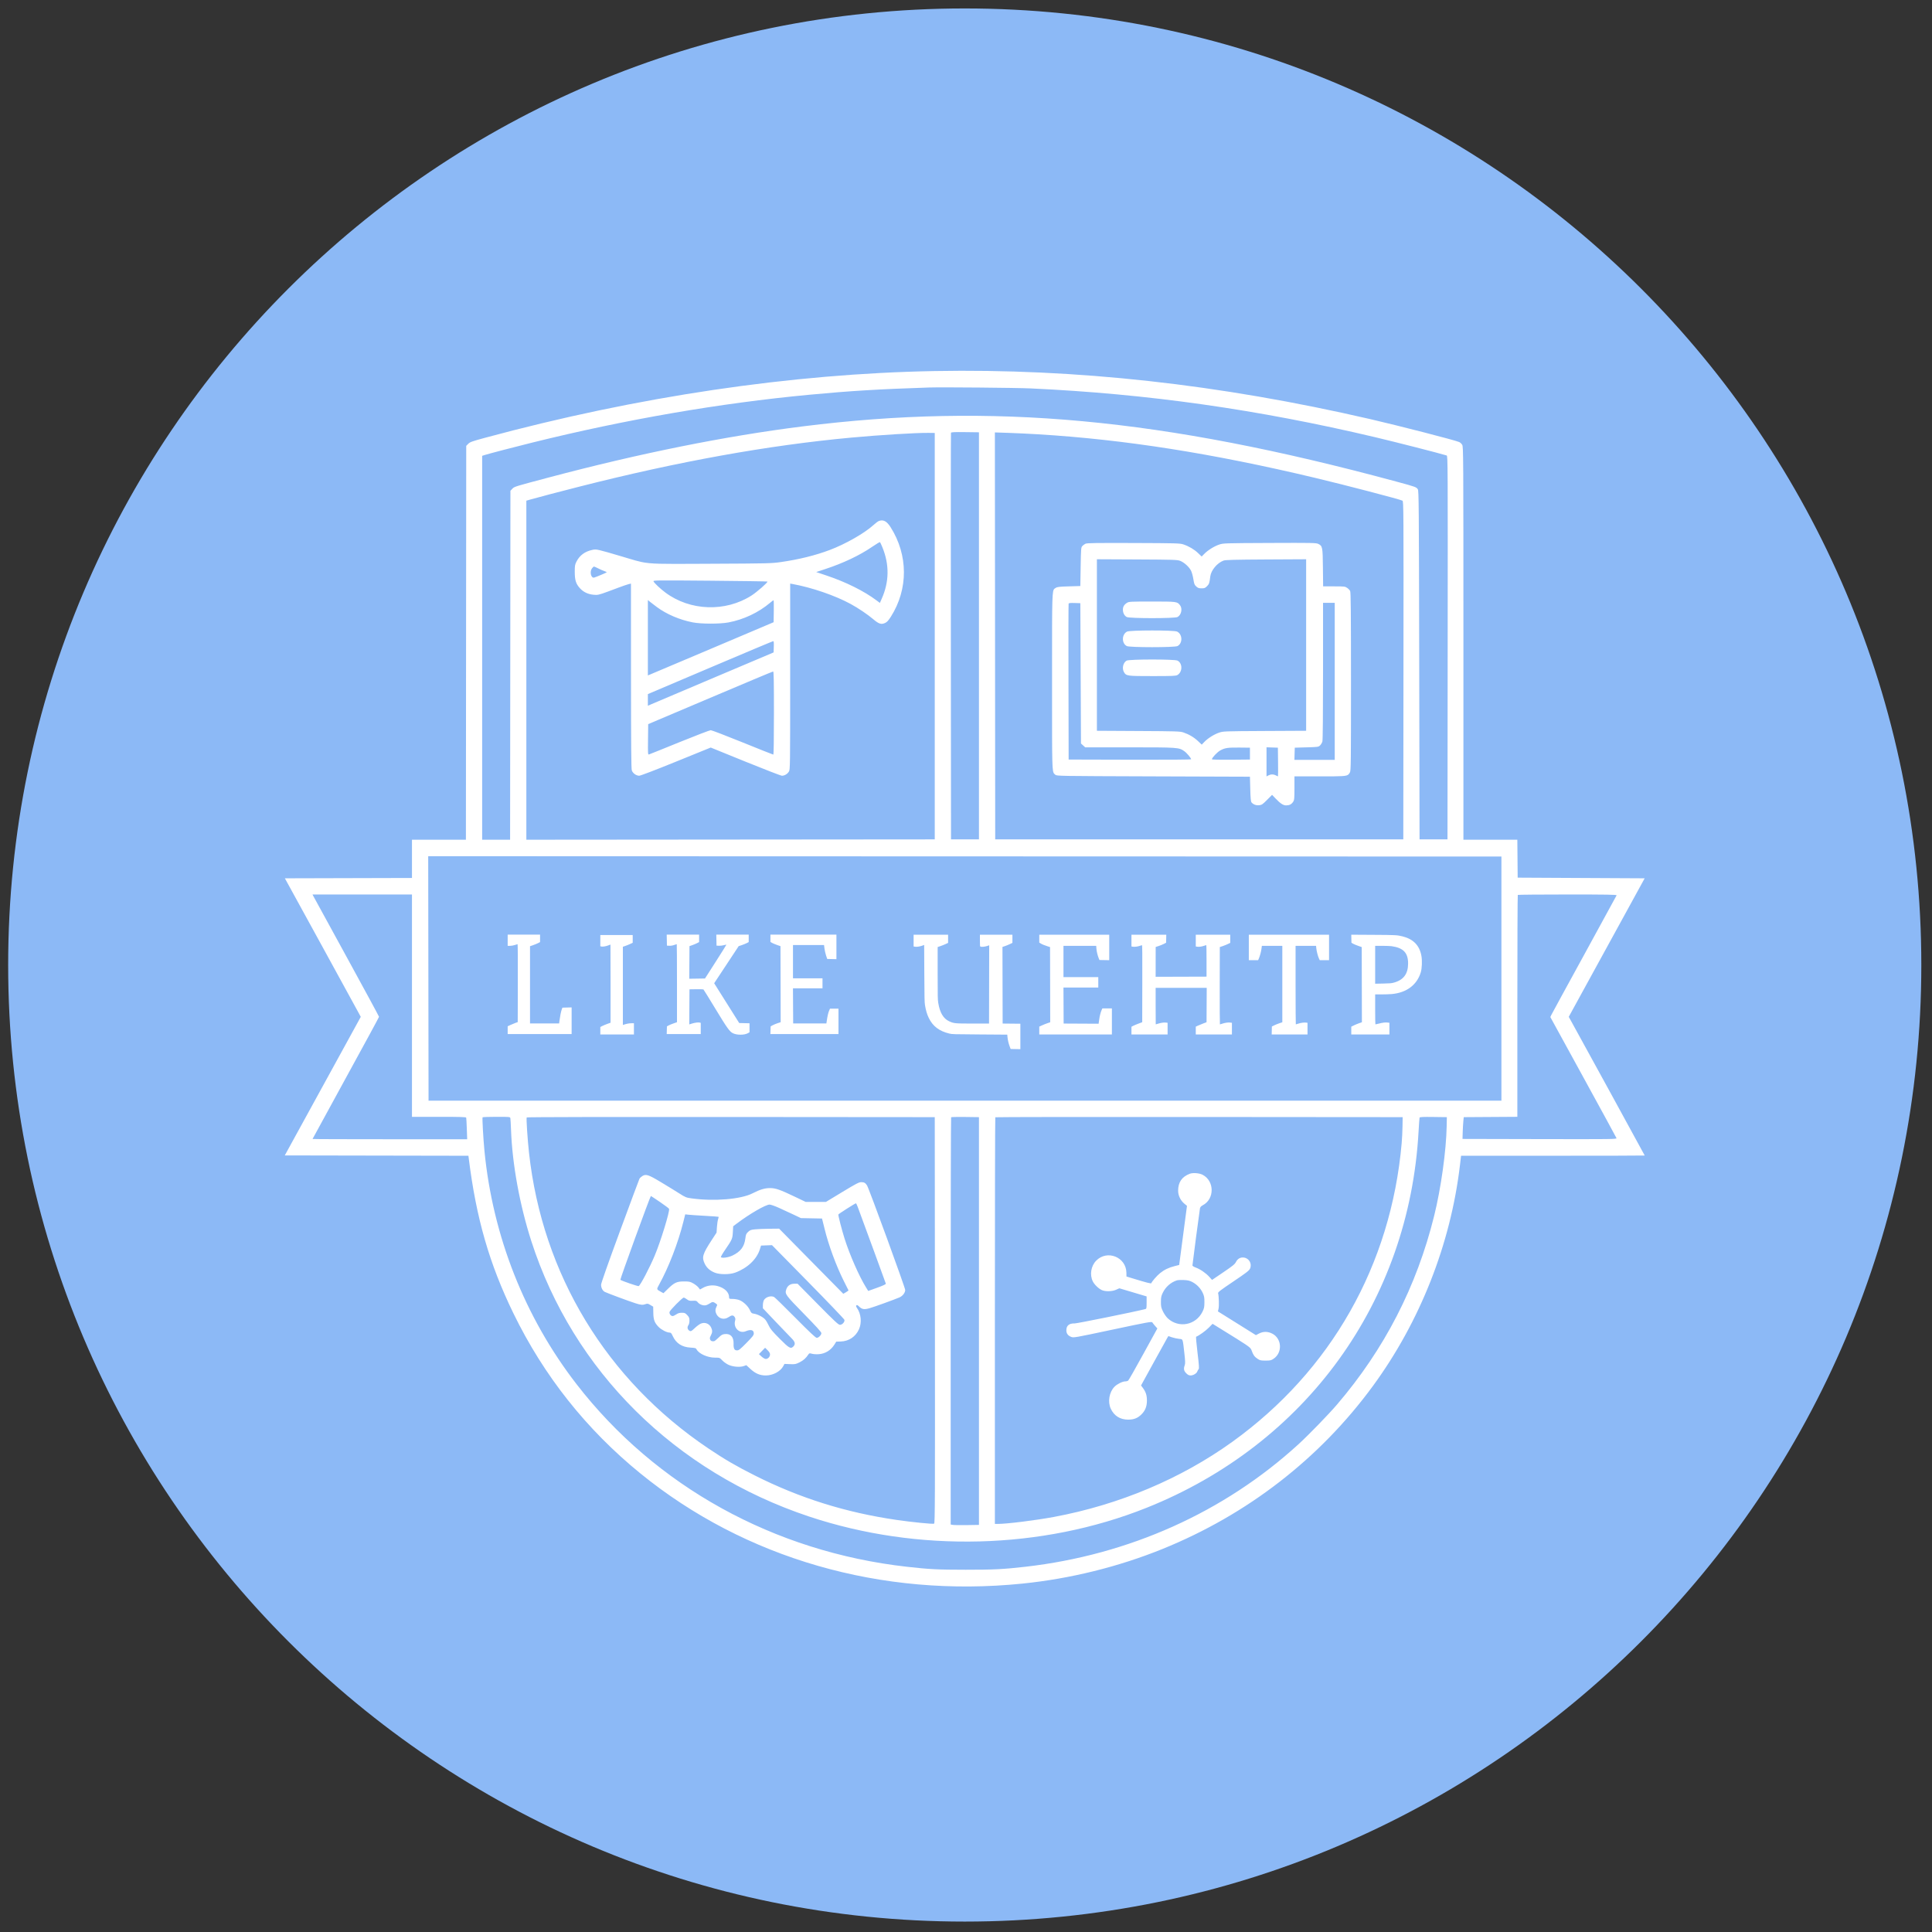
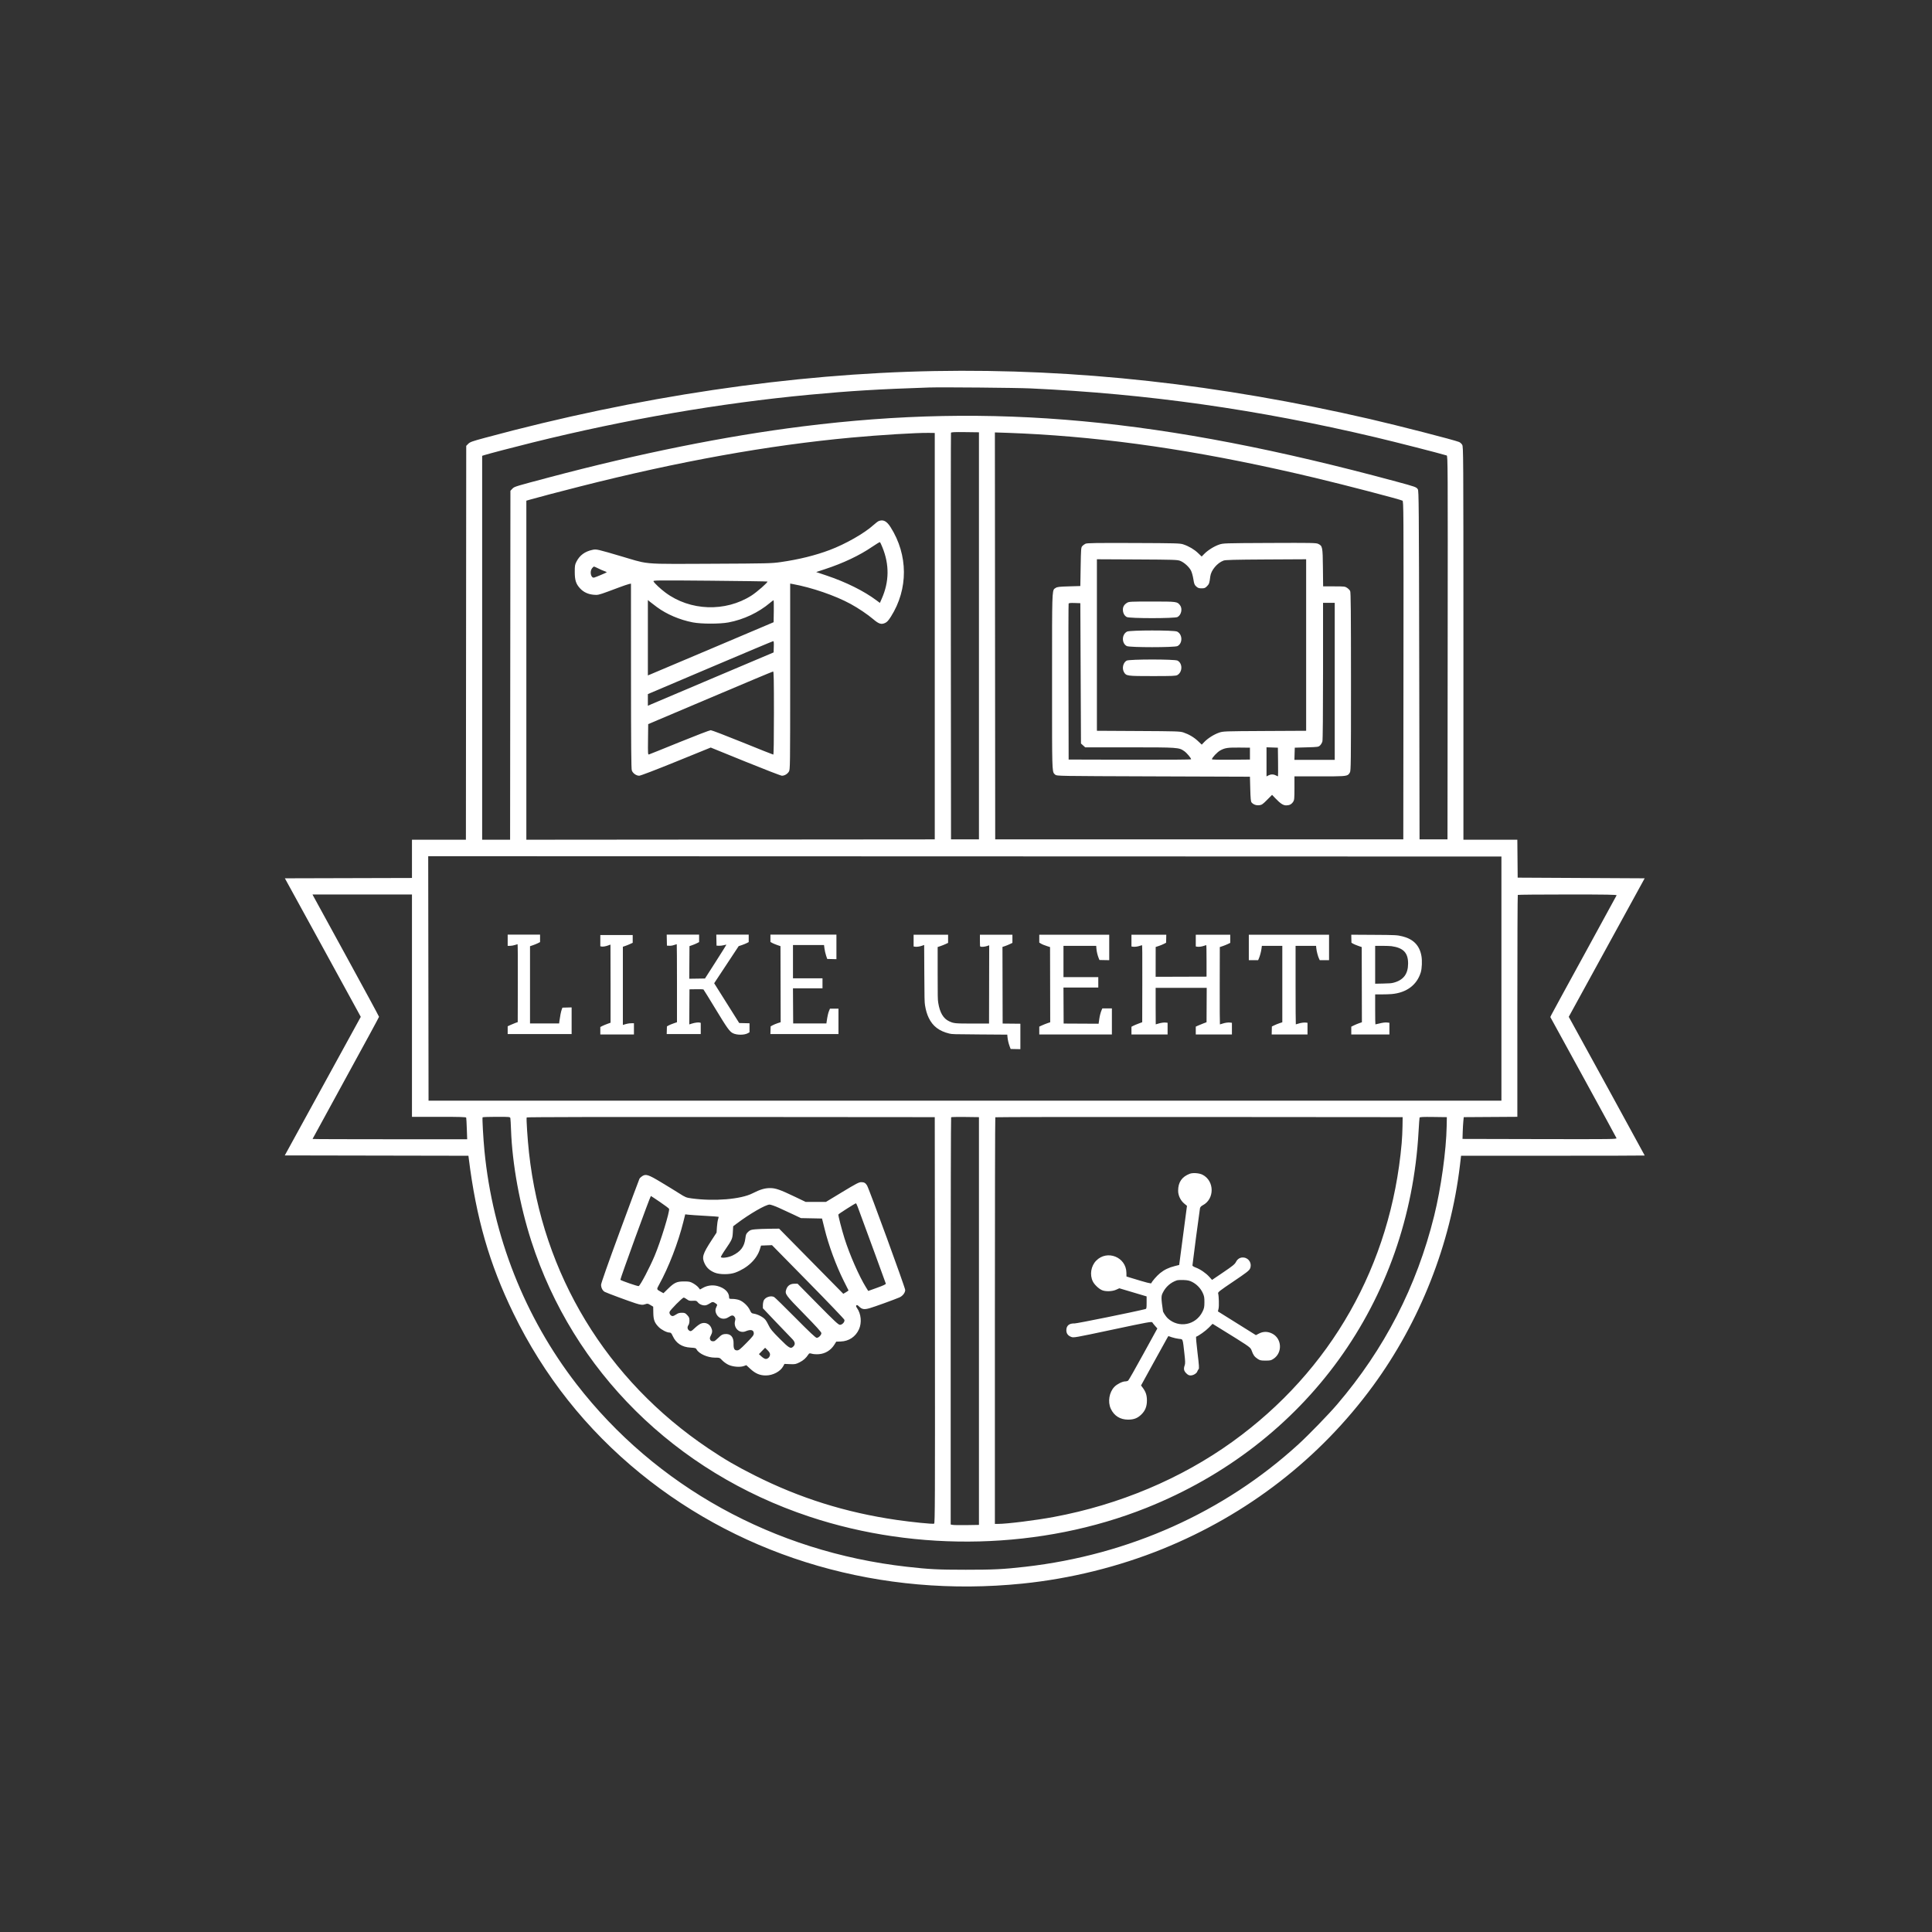
<svg xmlns="http://www.w3.org/2000/svg" width="119" height="119" viewBox="0 0 119 119" fill="none">
  <rect x="0" y="0" width="119" height="119" fill="#333333" stroke="none" />
-   <path d="M118.342 59.439C118.342 91.979 91.963 118.358 59.423 118.358C26.883 118.358 0.503 91.979 0.503 59.439C0.503 26.899 26.883 0.52 59.423 0.52C91.963 0.52 118.342 26.899 118.342 59.439Z" fill="#8CB9F6" />
-   <path fill-rule="evenodd" clip-rule="evenodd" d="M57.556 22.855C48.75 23.016 39.253 24.427 29.861 26.969C29.073 27.182 28.949 27.227 28.84 27.337L28.717 27.462L28.697 51.722H25.375V54.078L17.547 54.099L19.799 58.203C21.037 60.461 22.089 62.381 22.135 62.471L22.221 62.633L17.541 71.167L28.852 71.188L28.874 71.36C29.33 75.029 30.143 77.849 31.617 80.88C33.495 84.741 36.114 88.044 39.444 90.754C45.89 95.999 54.301 98.424 62.98 97.54C65.928 97.239 68.894 96.506 71.605 95.407C76.836 93.288 81.292 89.836 84.564 85.368C87.464 81.409 89.347 76.634 89.923 71.783L89.993 71.187H95.649C98.76 71.187 101.305 71.181 101.305 71.173C101.305 71.16 97.076 63.436 96.74 62.835L96.626 62.631L101.302 54.099L93.48 54.058L93.459 51.722H90.138V39.621C90.137 27.855 90.135 27.518 90.062 27.396C90.021 27.327 89.935 27.25 89.872 27.224C89.564 27.098 86.155 26.221 84.394 25.814C75.1 23.668 66.282 22.696 57.556 22.855ZM63.48 23.924C70.683 24.256 77.475 25.219 84.714 26.932C85.972 27.23 88.602 27.902 89.108 28.055C89.176 28.075 89.179 28.594 89.168 39.889L89.157 51.701H87.436L87.416 40.971C87.397 31.03 87.391 30.233 87.329 30.137C87.24 30 87.206 29.987 85.975 29.654C71.561 25.758 61.151 24.792 49.431 26.264C44.672 26.862 39.402 27.923 33.8 29.41L33.748 29.424C31.861 29.925 31.696 29.969 31.587 30.074C31.576 30.084 31.566 30.094 31.555 30.106L31.552 30.109L31.439 30.229L31.419 51.722H29.698V28.076L29.828 28.034C30.075 27.954 31.682 27.533 32.8 27.257C38.576 25.827 44.334 24.833 49.851 24.314C52.394 24.075 54.101 23.972 57.216 23.868C57.999 23.842 62.594 23.883 63.48 23.924ZM60.298 51.701H58.577L58.567 39.205C58.561 32.332 58.565 26.685 58.575 26.657C58.591 26.617 58.787 26.608 59.447 26.616L60.298 26.627V51.701ZM57.576 51.701L32.42 51.722V30.839L32.63 30.778C33.084 30.647 34.425 30.294 35.722 29.965C41.803 28.42 47.32 27.426 52.433 26.954C54.222 26.789 56.437 26.654 57.196 26.663L57.576 26.668V51.701ZM63.96 26.751C69.278 27.075 74.668 27.924 80.992 29.431C82.887 29.883 86.233 30.756 86.383 30.838C86.452 30.875 86.455 31.302 86.445 41.289L86.435 51.701H61.299L61.279 26.635L62.129 26.663C62.597 26.679 63.421 26.718 63.96 26.751ZM54.12 32.096C54.069 32.117 53.925 32.227 53.8 32.34C53.248 32.843 52.075 33.512 51.102 33.878C50.218 34.211 49.204 34.461 48.096 34.62C47.519 34.703 47.309 34.708 43.806 34.724C43.506 34.725 43.23 34.726 42.974 34.728C40.748 34.739 40.115 34.742 39.508 34.615C39.267 34.565 39.03 34.493 38.699 34.394C38.603 34.365 38.5 34.334 38.386 34.3C36.758 33.819 36.742 33.815 36.484 33.87C36.028 33.968 35.71 34.201 35.511 34.585C35.413 34.775 35.402 34.837 35.402 35.222C35.402 35.739 35.474 35.965 35.73 36.243C35.945 36.476 36.235 36.609 36.584 36.635L36.587 36.635C36.64 36.639 36.683 36.642 36.726 36.642C36.909 36.64 37.092 36.571 38.051 36.211L38.063 36.206C38.361 36.094 38.662 35.991 38.734 35.975L38.864 35.947L38.866 41.63C38.868 45.922 38.88 47.347 38.916 47.453C38.975 47.626 39.188 47.78 39.37 47.78C39.452 47.78 40.345 47.438 41.641 46.912L43.777 46.044L45.913 46.912C47.088 47.389 48.1 47.78 48.162 47.78C48.324 47.78 48.502 47.674 48.592 47.524C48.668 47.396 48.67 47.275 48.67 41.669L48.67 35.945L48.821 35.972C50.001 36.187 51.445 36.683 52.393 37.2C52.87 37.46 53.442 37.846 53.787 38.14C54.13 38.431 54.28 38.479 54.517 38.371C54.638 38.315 54.721 38.224 54.879 37.975C55.949 36.281 55.941 34.186 54.856 32.473C54.616 32.094 54.398 31.983 54.12 32.096ZM54.354 33.719C54.786 34.781 54.772 35.831 54.313 36.87L54.196 37.136L53.985 36.978C53.211 36.4 52.109 35.852 50.902 35.447L50.272 35.235L50.802 35.061C51.93 34.692 52.94 34.214 53.714 33.684C53.967 33.511 54.187 33.379 54.202 33.392C54.218 33.404 54.286 33.551 54.354 33.719ZM66.862 33.49C66.796 33.52 66.706 33.586 66.662 33.636C66.587 33.721 66.581 33.8 66.562 34.912L66.542 36.096L65.84 36.117C65.249 36.133 65.12 36.149 65.026 36.211C65.015 36.218 65.005 36.225 64.995 36.231C64.981 36.239 64.967 36.247 64.955 36.256C64.8 36.374 64.8 36.702 64.801 41.207C64.801 41.455 64.801 41.715 64.801 41.989C64.801 42.269 64.801 42.534 64.801 42.786C64.8 47.242 64.8 47.528 64.941 47.666C64.95 47.674 64.958 47.682 64.967 47.69C64.978 47.699 64.989 47.708 65.001 47.719C65.089 47.799 65.162 47.8 71.039 47.82L76.989 47.841L77.009 48.596C77.024 49.168 77.043 49.369 77.086 49.422C77.193 49.552 77.373 49.619 77.561 49.597C77.718 49.579 77.774 49.541 78.046 49.267L78.352 48.958L78.551 49.166C78.869 49.498 79.038 49.609 79.226 49.607C79.426 49.605 79.55 49.54 79.653 49.382C79.722 49.276 79.73 49.186 79.731 48.542V47.82H81.314C82.689 47.82 82.946 47.82 83.07 47.69C83.098 47.66 83.12 47.623 83.146 47.578L83.148 47.575C83.207 47.472 83.213 46.983 83.213 41.983C83.212 37.68 83.201 36.481 83.162 36.402C83.135 36.347 83.051 36.26 82.976 36.209C82.849 36.122 82.802 36.117 82.169 36.117H81.497L81.484 34.968C81.471 33.684 81.459 33.627 81.194 33.499C81.065 33.437 80.803 33.432 78.2 33.443C75.375 33.456 75.345 33.457 75.085 33.546C74.779 33.651 74.399 33.889 74.174 34.118L74.016 34.279L73.796 34.068C73.558 33.839 73.232 33.647 72.886 33.531C72.683 33.462 72.448 33.456 69.824 33.446C67.51 33.438 66.96 33.446 66.862 33.49ZM72.696 34.546C72.941 34.642 73.257 34.931 73.366 35.161C73.414 35.261 73.477 35.493 73.505 35.677C73.551 35.967 73.575 36.027 73.683 36.125C73.785 36.218 73.846 36.238 74.012 36.238C74.189 36.238 74.232 36.221 74.348 36.103C74.478 35.971 74.495 35.922 74.547 35.502C74.594 35.126 74.971 34.675 75.361 34.529C75.478 34.485 76.021 34.471 77.98 34.46L80.451 34.447V45.012L77.9 45.025C75.388 45.038 75.344 45.04 75.085 45.128C74.774 45.235 74.393 45.475 74.176 45.703L74.021 45.865L73.791 45.648C73.54 45.411 73.23 45.228 72.886 45.113C72.685 45.045 72.45 45.038 70.114 45.026L67.563 45.012V34.447L70.034 34.459C72.316 34.471 72.521 34.477 72.696 34.546ZM36.854 35.014C36.98 35.078 37.151 35.153 37.236 35.18C37.32 35.208 37.379 35.24 37.367 35.252C37.338 35.282 36.698 35.55 36.597 35.575C36.401 35.623 36.306 35.21 36.465 35.004C36.511 34.946 36.565 34.897 36.587 34.897C36.607 34.897 36.728 34.95 36.854 35.014ZM47.269 35.82C47.311 35.864 46.62 36.47 46.286 36.683C44.677 37.709 42.503 37.633 40.983 36.497C40.683 36.274 40.316 35.929 40.257 35.817C40.216 35.74 40.27 35.739 43.732 35.768C45.667 35.785 47.258 35.808 47.269 35.82ZM40.465 37.395C41.063 37.836 41.863 38.177 42.666 38.334C43.186 38.436 44.331 38.438 44.868 38.338C45.803 38.163 46.718 37.732 47.435 37.127C47.537 37.04 47.632 36.97 47.646 36.97C47.66 36.97 47.667 37.275 47.661 37.647L47.65 38.325L43.931 39.901C41.886 40.767 40.144 41.505 40.059 41.539L39.905 41.602V36.959L40.035 37.067C40.106 37.126 40.3 37.274 40.465 37.395ZM69.419 37.129C69.243 37.238 69.164 37.369 69.164 37.55C69.164 37.752 69.256 37.928 69.403 38.005C69.578 38.097 72.353 38.097 72.528 38.005C72.762 37.882 72.846 37.49 72.683 37.279C72.507 37.053 72.49 37.051 70.957 37.051C69.637 37.051 69.536 37.056 69.419 37.129ZM66.582 45.795L66.843 46.032H69.576C72.564 46.032 72.615 46.036 72.945 46.268C73.101 46.377 73.366 46.692 73.366 46.767C73.366 46.79 71.893 46.801 69.594 46.794L65.822 46.784L65.812 42.009C65.805 39.383 65.81 37.21 65.821 37.181C65.835 37.143 65.933 37.132 66.191 37.141L66.542 37.153L66.582 45.795ZM82.212 46.804H79.728L79.739 46.428L79.751 46.053L80.478 46.032C81.18 46.013 81.209 46.008 81.309 45.913C81.365 45.859 81.43 45.749 81.452 45.669C81.477 45.578 81.491 43.98 81.492 41.328V37.132H82.212V46.804ZM69.422 38.902C69.089 39.069 69.077 39.623 69.403 39.794C69.578 39.885 72.353 39.885 72.528 39.794C72.856 39.621 72.84 39.064 72.501 38.901C72.312 38.81 69.604 38.811 69.422 38.902ZM47.661 39.837L47.65 40.185L44.007 41.727C42.004 42.575 40.261 43.314 40.135 43.369L39.905 43.47V42.752L43.737 41.124C45.845 40.228 47.593 39.494 47.621 39.493C47.66 39.49 47.67 39.573 47.661 39.837ZM69.394 40.691C69.177 40.811 69.095 41.167 69.232 41.403C69.368 41.636 69.418 41.643 70.985 41.643C72.236 41.643 72.427 41.635 72.524 41.577C72.844 41.385 72.845 40.856 72.528 40.689C72.355 40.598 69.559 40.6 69.394 40.691ZM47.67 43.919C47.67 45.604 47.656 46.479 47.63 46.479C47.608 46.479 46.757 46.141 45.739 45.727C44.721 45.314 43.838 44.976 43.778 44.976C43.717 44.976 42.852 45.307 41.856 45.712C40.86 46.118 40.013 46.458 39.974 46.469C39.907 46.488 39.904 46.431 39.914 45.546L39.925 44.602L43.747 42.982C45.849 42.09 47.592 41.36 47.62 41.36C47.659 41.359 47.67 41.897 47.67 43.919ZM76.989 46.784L75.818 46.795C75.12 46.801 74.647 46.79 74.647 46.768C74.647 46.673 74.974 46.326 75.16 46.223C75.448 46.065 75.617 46.039 76.348 46.046L76.989 46.053V46.784ZM78.721 46.937C78.727 47.423 78.724 47.82 78.716 47.82C78.706 47.82 78.648 47.793 78.585 47.76C78.438 47.682 78.277 47.682 78.128 47.76L78.01 47.822V46.029L78.71 46.053L78.721 46.937ZM92.479 67.794H26.396L26.375 52.737L92.479 52.758V67.794ZM25.375 68.79H27.037C28.332 68.79 28.703 68.801 28.715 68.841C28.724 68.868 28.741 69.179 28.753 69.531L28.776 70.171H24.014C21.394 70.171 19.251 70.164 19.251 70.154C19.251 70.145 20.172 68.458 21.298 66.405C22.424 64.353 23.346 62.654 23.346 62.63C23.347 62.606 22.446 60.942 21.345 58.932C20.243 56.922 19.321 55.236 19.295 55.186L19.248 55.095H25.375V68.79ZM99.573 55.147C99.562 55.175 98.666 56.816 97.582 58.794C96.498 60.771 95.584 62.447 95.551 62.517L95.491 62.644L97.515 66.337C98.628 68.368 99.551 70.061 99.566 70.101C99.591 70.168 99.356 70.171 94.837 70.162L90.082 70.151L90.094 69.745C90.1 69.521 90.118 69.22 90.132 69.074L90.158 68.81L93.46 68.789V61.969C93.46 58.218 93.472 55.137 93.487 55.122C93.501 55.107 94.881 55.095 96.553 55.095C99.002 55.095 99.589 55.105 99.573 55.147ZM31.436 68.881C31.446 68.931 31.464 69.251 31.476 69.59C31.552 71.704 32.013 74.23 32.726 76.444C35.305 84.446 41.576 90.662 49.843 93.412C56.542 95.64 64.172 95.444 70.605 92.878C80.447 88.952 86.796 80.172 87.376 69.684C87.401 69.248 87.428 68.868 87.437 68.84C87.45 68.8 87.641 68.79 88.286 68.799L89.117 68.81L89.107 69.359C89.078 70.887 88.758 73.184 88.336 74.889C87.258 79.242 85.274 83.097 82.356 86.508C81.831 87.122 80.6 88.39 79.971 88.964C75.391 93.148 69.533 95.774 63.16 96.503C61.797 96.658 61.208 96.688 59.477 96.687C57.76 96.686 57.259 96.661 55.855 96.503C47.671 95.581 40.386 91.555 35.515 85.26C32.321 81.132 30.352 76.144 29.839 70.882C29.768 70.152 29.696 68.867 29.724 68.82C29.734 68.803 30.119 68.79 30.58 68.79C31.416 68.79 31.418 68.79 31.436 68.881ZM57.586 81.318C57.595 92.375 57.589 93.828 57.537 93.849C57.448 93.884 56.171 93.756 55.215 93.617C52.094 93.163 49.256 92.273 46.489 90.879C45.322 90.291 44.65 89.899 43.627 89.212C37.353 84.995 33.408 78.49 32.584 71.004C32.492 70.171 32.408 68.883 32.442 68.827C32.456 68.804 37.425 68.794 45.02 68.8L57.576 68.81L57.586 81.318ZM60.298 93.925L59.557 93.937C59.15 93.943 58.758 93.938 58.687 93.925L58.557 93.901V81.373C58.557 74.482 58.569 68.832 58.584 68.816C58.6 68.801 58.991 68.793 59.455 68.799L60.298 68.81V93.925ZM86.387 69.359C86.383 69.66 86.36 70.136 86.335 70.415C85.676 77.92 81.986 84.428 75.909 88.804C72.747 91.081 68.938 92.685 64.91 93.435C63.795 93.643 62.024 93.864 61.471 93.864H61.279V81.354C61.279 74.473 61.291 68.832 61.305 68.817C61.32 68.802 66.972 68.794 73.864 68.8L86.395 68.81L86.387 69.359ZM73.282 72.297C72.796 72.482 72.566 72.819 72.566 73.343C72.566 73.634 72.713 73.942 72.942 74.133L73.111 74.273L72.631 77.914L72.357 77.983C71.994 78.073 71.712 78.209 71.456 78.416C71.262 78.572 70.952 78.927 70.917 79.033C70.903 79.077 70.636 79.009 69.704 78.723L69.384 78.625L69.38 78.39C69.363 77.427 68.196 76.961 67.52 77.648C67.196 77.977 67.108 78.523 67.314 78.933C67.414 79.131 67.678 79.381 67.877 79.467C68.097 79.561 68.505 79.549 68.744 79.441L68.944 79.351L70.625 79.851V80.231C70.625 80.578 70.618 80.614 70.545 80.632C69.841 80.809 66.334 81.52 66.19 81.516C65.857 81.505 65.681 81.65 65.681 81.935C65.681 82.132 65.773 82.261 65.968 82.341C66.129 82.406 66.142 82.404 68.535 81.895C70.718 81.431 70.943 81.391 70.978 81.453C70.998 81.49 71.076 81.589 71.151 81.673L71.286 81.825L70.419 83.404C69.943 84.273 69.525 85.007 69.491 85.035C69.457 85.063 69.374 85.086 69.306 85.086C69.136 85.087 68.808 85.25 68.647 85.414C68.32 85.746 68.219 86.345 68.419 86.772C68.622 87.207 68.995 87.441 69.484 87.441C69.838 87.441 70.064 87.354 70.299 87.126C70.538 86.894 70.644 86.629 70.644 86.264C70.643 85.936 70.575 85.729 70.385 85.475L70.281 85.337L71.048 83.942C71.47 83.174 71.849 82.489 71.89 82.42L71.965 82.294L72.175 82.367C72.291 82.406 72.488 82.451 72.612 82.465C72.635 82.468 72.655 82.47 72.674 82.471C72.725 82.476 72.762 82.479 72.789 82.497C72.858 82.54 72.873 82.672 72.925 83.131C72.933 83.198 72.941 83.271 72.95 83.352C73.005 83.83 73.01 83.982 72.973 84.086C72.893 84.311 72.915 84.432 73.062 84.582C73.163 84.684 73.233 84.72 73.332 84.72C73.5 84.72 73.71 84.593 73.749 84.469C73.765 84.417 73.801 84.357 73.828 84.334C73.868 84.302 73.854 84.091 73.76 83.319C73.694 82.783 73.656 82.339 73.676 82.333C73.833 82.28 74.261 81.974 74.453 81.778L74.687 81.539L75.158 81.83L75.161 81.832C76.82 82.857 76.999 82.968 77.071 83.128C77.079 83.147 77.087 83.167 77.095 83.189C77.19 83.459 77.266 83.565 77.457 83.694C77.605 83.793 77.661 83.805 77.95 83.805C78.239 83.805 78.295 83.793 78.444 83.692C79.006 83.316 78.958 82.445 78.36 82.142C78.087 82.004 77.812 82.002 77.55 82.137L77.357 82.237L75.017 80.775L75.056 80.604C75.094 80.439 75.076 79.828 75.029 79.66C75.01 79.591 75.15 79.483 75.965 78.935C76.746 78.41 76.936 78.264 76.991 78.147C77.13 77.849 76.944 77.502 76.621 77.459C76.406 77.429 76.231 77.526 76.127 77.732C76.06 77.865 75.924 77.977 75.351 78.364L74.656 78.835L74.482 78.642C74.274 78.412 73.924 78.173 73.647 78.072C73.537 78.032 73.447 77.975 73.447 77.947C73.447 77.874 73.883 74.565 73.911 74.427C73.927 74.351 73.98 74.291 74.081 74.238C74.817 73.857 74.813 72.742 74.074 72.359C73.869 72.253 73.479 72.223 73.282 72.297ZM39.557 72.443C39.487 72.488 39.41 72.561 39.387 72.604C39.364 72.648 38.822 74.103 38.184 75.836C37.457 77.808 37.023 79.042 37.023 79.133C37.023 79.323 37.117 79.503 37.254 79.574C37.39 79.646 38.74 80.146 39.144 80.275C39.484 80.383 39.585 80.391 39.766 80.325C39.877 80.284 39.913 80.291 40.063 80.382L40.233 80.484L40.24 80.865C40.247 81.296 40.316 81.478 40.571 81.737C40.736 81.904 41.072 82.078 41.233 82.078C41.323 82.079 41.355 82.113 41.437 82.292C41.642 82.739 42.002 82.974 42.532 83.005C42.822 83.021 42.864 83.034 42.907 83.117C43.048 83.383 43.583 83.623 44.036 83.623C44.325 83.623 44.329 83.624 44.488 83.792C44.576 83.885 44.746 84.006 44.866 84.062C45.134 84.188 45.572 84.225 45.809 84.143L45.969 84.087L46.223 84.321C46.532 84.605 46.805 84.72 47.17 84.72C47.61 84.72 48.071 84.473 48.245 84.146L48.318 84.009L48.657 84.023C48.971 84.037 49.015 84.028 49.25 83.911C49.486 83.793 49.643 83.653 49.791 83.428C49.846 83.345 49.864 83.341 50.011 83.383C50.099 83.409 50.288 83.421 50.431 83.41C50.833 83.381 51.176 83.17 51.397 82.816L51.508 82.638L51.782 82.629C52.284 82.613 52.699 82.337 52.907 81.879C53.091 81.473 53.041 80.928 52.785 80.564C52.725 80.478 52.715 80.435 52.748 80.401C52.781 80.368 52.822 80.385 52.904 80.465C53.097 80.653 53.226 80.674 53.568 80.576C53.846 80.498 55.069 80.055 55.397 79.915C55.596 79.83 55.755 79.626 55.755 79.455C55.755 79.313 53.526 73.21 53.404 73.016C53.305 72.86 53.228 72.816 53.05 72.814C52.909 72.813 52.744 72.899 51.879 73.422L50.872 74.032H49.627L48.959 73.712C48.045 73.274 47.771 73.179 47.426 73.179C47.106 73.179 46.812 73.267 46.35 73.503C45.634 73.869 44 74.005 42.606 73.815C42.267 73.769 42.222 73.752 41.826 73.499C41.595 73.352 41.092 73.043 40.709 72.814C39.937 72.349 39.782 72.299 39.557 72.443ZM40.648 74.034C40.946 74.237 41.199 74.427 41.211 74.457C41.265 74.602 40.69 76.476 40.325 77.342C40.01 78.089 39.457 79.143 39.341 79.216C39.301 79.241 38.281 78.891 38.211 78.828C38.182 78.802 40.052 73.666 40.091 73.666C40.1 73.666 40.35 73.832 40.648 74.034ZM52.834 74.347C53.407 75.897 54.552 79.023 54.562 79.066C54.57 79.103 54.402 79.183 54.026 79.318L53.478 79.515L53.334 79.283C52.916 78.609 52.334 77.283 52.019 76.286C51.845 75.734 51.621 74.86 51.639 74.805C51.652 74.766 52.661 74.124 52.72 74.117C52.735 74.115 52.786 74.219 52.834 74.347ZM47.97 74.393C48.212 74.502 48.617 74.689 48.87 74.809L49.331 75.028L50.63 75.054L50.669 75.203C50.69 75.286 50.745 75.508 50.792 75.698C51.036 76.697 51.5 77.956 51.966 78.887L52.138 79.231C52.21 79.374 52.259 79.471 52.262 79.478C52.267 79.489 52.198 79.541 52.107 79.594L51.942 79.69L47.989 75.678L47.403 75.684C47.081 75.687 46.683 75.703 46.518 75.719C46.258 75.743 46.201 75.764 46.081 75.875C45.961 75.988 45.939 76.038 45.91 76.277C45.847 76.788 45.62 77.091 45.114 77.335C44.867 77.454 44.476 77.509 44.403 77.434C44.387 77.418 44.498 77.223 44.651 77C45.1 76.343 45.116 76.307 45.139 75.894L45.16 75.53L45.384 75.361C46.182 74.76 47.162 74.195 47.403 74.195C47.473 74.195 47.728 74.284 47.97 74.393ZM43.427 74.888C43.878 74.913 44.254 74.94 44.262 74.948C44.27 74.956 44.256 75.023 44.23 75.097C44.204 75.171 44.173 75.386 44.159 75.576L44.136 75.922L43.844 76.369C43.271 77.247 43.214 77.443 43.41 77.844C43.535 78.097 43.73 78.27 44.027 78.389C44.334 78.513 44.945 78.511 45.284 78.386C46.039 78.108 46.613 77.564 46.805 76.945L46.875 76.72L47.213 76.707L47.55 76.694L49.767 78.949C50.987 80.19 51.996 81.244 52.01 81.293C52.046 81.416 51.882 81.601 51.736 81.601C51.642 81.601 51.418 81.392 50.376 80.336L49.128 79.071H48.922C48.677 79.071 48.502 79.195 48.43 79.418C48.336 79.707 48.365 79.748 49.515 80.923C50.28 81.704 50.592 82.049 50.592 82.113C50.592 82.231 50.421 82.403 50.305 82.403C50.24 82.403 49.871 82.057 48.992 81.169C48.32 80.49 47.73 79.914 47.682 79.889C47.481 79.785 47.15 79.891 47.047 80.091C47.016 80.154 46.989 80.29 46.989 80.393V80.581L47.786 81.421C48.224 81.883 48.666 82.343 48.767 82.443C48.973 82.646 49.005 82.795 48.87 82.932C48.704 83.101 48.615 83.052 48.02 82.454C47.574 82.007 47.441 81.847 47.353 81.652C47.292 81.518 47.194 81.349 47.134 81.278C47.007 81.126 46.679 80.954 46.444 80.917C46.293 80.894 46.27 80.874 46.185 80.688C46.068 80.436 45.768 80.156 45.521 80.071C45.418 80.035 45.238 80.006 45.121 80.006C44.92 80.006 44.908 80 44.908 79.903C44.908 79.595 44.625 79.324 44.185 79.21C43.887 79.132 43.557 79.176 43.288 79.329L43.117 79.425L43.018 79.299C42.963 79.229 42.821 79.118 42.702 79.05C42.507 78.941 42.452 78.929 42.126 78.929C41.684 78.93 41.532 79.001 41.136 79.389L40.866 79.653L40.733 79.581L40.706 79.566C40.57 79.492 40.502 79.455 40.488 79.403C40.473 79.35 40.51 79.283 40.585 79.148L40.599 79.122C41.187 78.058 41.768 76.553 42.091 75.257L42.206 74.796L42.406 74.819C42.516 74.832 42.976 74.863 43.427 74.888ZM73.438 78.964C73.718 79.11 73.951 79.353 74.081 79.635C74.171 79.828 74.187 79.918 74.185 80.209C74.184 80.507 74.167 80.588 74.068 80.79C73.659 81.623 72.609 81.827 71.931 81.205C71.84 81.121 71.708 80.934 71.636 80.785C71.521 80.548 71.505 80.476 71.506 80.19C71.506 79.916 71.525 79.826 71.617 79.634C71.795 79.265 72.104 78.991 72.486 78.863C72.541 78.845 72.73 78.835 72.906 78.842C73.16 78.852 73.27 78.877 73.438 78.964ZM42.309 80.029C42.425 80.117 42.481 80.131 42.673 80.12C42.878 80.109 42.907 80.118 42.984 80.216C43.085 80.347 43.31 80.43 43.471 80.397C43.536 80.384 43.654 80.329 43.733 80.274C43.882 80.171 43.934 80.174 44.102 80.296C44.19 80.361 44.191 80.369 44.13 80.487C44.051 80.643 44.05 80.789 44.127 80.939C44.277 81.234 44.607 81.315 44.884 81.123C45.069 80.996 45.169 80.995 45.25 81.121C45.299 81.196 45.305 81.251 45.276 81.355C45.16 81.782 45.542 82.16 45.926 81.999C46.243 81.866 46.429 81.914 46.429 82.129C46.429 82.239 46.362 82.325 45.977 82.717C45.591 83.109 45.506 83.176 45.398 83.176C45.231 83.176 45.175 83.066 45.184 82.761C45.196 82.346 44.996 82.13 44.637 82.171C44.49 82.188 44.423 82.228 44.253 82.396C44.14 82.509 44.02 82.604 43.987 82.609C43.848 82.627 43.783 82.602 43.743 82.512C43.709 82.436 43.717 82.385 43.784 82.258C43.884 82.069 43.888 81.954 43.804 81.772C43.688 81.524 43.418 81.421 43.164 81.528C43.081 81.564 42.918 81.684 42.802 81.795C42.572 82.016 42.529 82.031 42.419 81.93C42.332 81.85 42.327 81.722 42.407 81.614C42.44 81.57 42.466 81.449 42.466 81.342C42.466 81.18 42.445 81.127 42.331 81.005C42.212 80.876 42.174 80.859 41.997 80.859C41.85 80.859 41.758 80.886 41.65 80.961C41.568 81.017 41.47 81.062 41.43 81.062C41.32 81.062 41.212 80.919 41.239 80.809C41.267 80.697 42.029 79.925 42.113 79.925C42.145 79.925 42.233 79.972 42.309 80.029ZM47.429 83.428C47.429 83.569 47.302 83.704 47.169 83.704C47.111 83.704 47.003 83.643 46.907 83.555L46.745 83.406L46.935 83.21L47.126 83.014L47.278 83.164C47.382 83.267 47.429 83.35 47.429 83.428ZM31.27 58.258H31.418C31.499 58.258 31.631 58.235 31.712 58.207C31.793 58.179 31.868 58.156 31.88 58.156C31.892 58.156 31.899 59.236 31.895 60.556L31.889 62.957L31.752 63.004C31.677 63.03 31.538 63.088 31.443 63.132L31.27 63.213V63.693H35.209V62.05L34.642 62.065L34.597 62.187C34.552 62.311 34.494 62.603 34.458 62.885L34.439 63.039H32.646V58.281L32.831 58.218C32.933 58.183 33.072 58.126 33.14 58.091L33.265 58.027V57.566H31.27V58.258ZM41.079 58.245L41.221 58.253C41.316 58.258 41.416 58.243 41.517 58.208C41.602 58.179 41.677 58.156 41.684 58.156C41.691 58.156 41.698 59.237 41.698 60.559V62.963L41.486 63.036C41.37 63.076 41.231 63.134 41.177 63.164L41.079 63.22L41.065 63.693H43.162V63.002L43.097 62.985C43.008 62.962 42.795 62.99 42.609 63.049L42.455 63.098L42.468 60.937L42.884 60.931C43.114 60.927 43.313 60.933 43.328 60.943C43.342 60.954 43.672 61.486 44.06 62.126C44.791 63.333 44.94 63.541 45.144 63.641C45.392 63.763 45.851 63.761 46.069 63.637L46.166 63.581V63.028L45.531 63.013L43.989 60.562L45.498 58.277L45.682 58.216C45.784 58.182 45.923 58.126 45.992 58.091L46.116 58.027V57.566H44.12L44.134 58.245L44.277 58.253C44.356 58.257 44.491 58.242 44.577 58.22C44.663 58.197 44.737 58.182 44.742 58.187C44.746 58.192 44.452 58.663 44.087 59.233L43.423 60.27L42.455 60.285L42.468 58.276L42.632 58.219C42.722 58.189 42.856 58.133 42.928 58.095L43.061 58.027V57.566H41.065L41.079 58.245ZM47.454 58.018L47.557 58.077C47.614 58.109 47.754 58.168 47.867 58.207L48.073 58.278L48.085 62.962L47.902 63.021C47.802 63.053 47.663 63.111 47.593 63.149L47.467 63.218L47.452 63.693H51.645V62.129H51.121L51.066 62.261C51.012 62.387 50.967 62.585 50.921 62.898L50.901 63.039H48.855L48.842 60.873H50.661V60.258H48.843V58.207H50.755L50.783 58.425C50.798 58.545 50.843 58.738 50.881 58.855L50.952 59.066L51.519 59.08V57.566H47.454V58.018ZM36.976 58.283L37.04 58.299C37.124 58.321 37.313 58.29 37.468 58.23C37.538 58.203 37.598 58.181 37.601 58.181C37.605 58.181 37.607 59.264 37.607 60.588V62.994L37.412 63.064C37.304 63.103 37.162 63.162 37.096 63.196L36.976 63.258V63.718H39.047V63.026L38.889 63.027C38.749 63.027 38.609 63.053 38.422 63.114L38.365 63.132V58.314L38.497 58.27C38.57 58.247 38.707 58.192 38.8 58.149L38.971 58.071V57.592H36.976V58.283ZM56.273 58.296V57.575H58.397V58.076L58.244 58.148C58.159 58.188 58.015 58.245 57.922 58.276L57.754 58.332V59.936C57.754 61.383 57.757 61.562 57.79 61.768C57.888 62.372 58.104 62.739 58.461 62.904C58.75 63.039 58.819 63.045 59.928 63.045H60.919L60.929 58.225L60.791 58.271C60.659 58.315 60.46 58.333 60.389 58.306C60.362 58.295 60.357 58.244 60.357 57.934V57.575H62.359V58.076L62.19 58.156C62.097 58.2 61.96 58.255 61.884 58.28L61.746 58.324L61.757 63.045L62.849 63.056V64.623L62.25 64.611L62.193 64.461C62.122 64.271 62.072 64.06 62.055 63.873L62.042 63.728L60.347 63.716C58.721 63.705 58.645 63.703 58.478 63.663C57.848 63.511 57.453 63.211 57.204 62.693C57.099 62.477 57.024 62.221 56.974 61.911C56.945 61.73 56.939 61.456 56.932 59.952L56.923 58.204L56.79 58.252C56.637 58.306 56.455 58.33 56.346 58.31L56.273 58.296ZM64.013 58.057V57.575H68.322V59.142L67.72 59.131L67.672 59.014C67.6 58.833 67.546 58.606 67.532 58.424L67.52 58.258H65.504V60.185H67.648V60.827H65.503L65.514 63.045L67.667 63.056L67.677 62.99C67.683 62.955 67.697 62.851 67.71 62.761C67.735 62.574 67.794 62.349 67.856 62.208L67.898 62.112H68.486V63.718H64.013V63.234L64.182 63.156C64.274 63.114 64.426 63.053 64.519 63.022L64.687 62.965L64.677 58.335L64.503 58.279C64.291 58.21 64.196 58.17 64.092 58.106L64.013 58.057ZM69.691 58.296V57.575H71.836L71.831 57.821L71.825 58.067L71.684 58.14C71.606 58.18 71.462 58.239 71.363 58.27L71.183 58.328L71.181 60.165L74.316 60.155V59.181C74.316 58.543 74.31 58.209 74.296 58.212C74.285 58.214 74.22 58.235 74.153 58.259C74.013 58.308 73.834 58.33 73.726 58.31L73.653 58.296V57.575H75.776V58.075L75.628 58.147C75.547 58.186 75.402 58.244 75.307 58.276L75.133 58.334L75.128 60.715C75.125 62.024 75.131 63.096 75.14 63.096C75.15 63.096 75.211 63.078 75.276 63.056C75.451 62.996 75.641 62.969 75.767 62.984L75.879 62.998V63.718H73.653V63.234L73.79 63.172C73.867 63.138 74.016 63.077 74.122 63.036L74.316 62.963L74.327 60.847H71.181V61.972C71.181 62.59 71.184 63.096 71.187 63.095C71.189 63.095 71.248 63.078 71.317 63.057C71.511 62.997 71.691 62.971 71.809 62.985L71.917 62.998V63.718H69.691V63.243L69.793 63.188C69.849 63.158 69.998 63.095 70.125 63.048L70.354 62.962L70.359 60.59C70.364 58.699 70.359 58.218 70.339 58.218C70.325 58.218 70.264 58.236 70.203 58.259C70.077 58.306 69.873 58.33 69.764 58.31L69.691 58.296ZM76.92 59.141V57.575H81.862V59.141H81.288L81.238 59.032C81.173 58.893 81.095 58.59 81.076 58.404L81.062 58.258H79.8V60.677C79.8 62.007 79.807 63.095 79.815 63.095C79.823 63.095 79.885 63.077 79.952 63.055C80.121 62.999 80.323 62.971 80.438 62.986L80.535 62.999V63.718H78.328L78.334 63.472L78.34 63.226L78.485 63.155C78.564 63.116 78.709 63.057 78.806 63.025L78.983 62.966V58.258H77.724L77.7 58.437C77.674 58.628 77.603 58.891 77.535 59.046L77.494 59.141H76.92ZM83.241 58.066L83.23 57.573L84.583 57.581C85.974 57.589 86.061 57.594 86.388 57.676C87.06 57.845 87.438 58.237 87.552 58.883C87.603 59.17 87.584 59.653 87.512 59.89C87.275 60.67 86.632 61.149 85.714 61.229C85.589 61.24 85.311 61.249 85.095 61.249L84.702 61.249V62.172C84.702 62.68 84.708 63.096 84.717 63.096C84.726 63.096 84.82 63.074 84.927 63.048C85.178 62.985 85.328 62.967 85.467 62.984L85.58 62.998V63.718H83.231V63.237L83.389 63.159C83.476 63.116 83.623 63.055 83.716 63.023L83.885 62.965L83.874 58.334L83.652 58.257C83.53 58.215 83.387 58.154 83.335 58.123L83.241 58.066ZM86.731 59.352C86.733 58.688 86.44 58.381 85.712 58.279C85.634 58.268 85.374 58.259 85.135 58.258L84.702 58.258V60.591L85.186 60.581C85.596 60.573 85.697 60.565 85.835 60.529C86.442 60.37 86.729 59.993 86.731 59.352Z" fill="white" />
+   <path fill-rule="evenodd" clip-rule="evenodd" d="M57.556 22.855C48.75 23.016 39.253 24.427 29.861 26.969C29.073 27.182 28.949 27.227 28.84 27.337L28.717 27.462L28.697 51.722H25.375V54.078L17.547 54.099L19.799 58.203C21.037 60.461 22.089 62.381 22.135 62.471L22.221 62.633L17.541 71.167L28.852 71.188L28.874 71.36C29.33 75.029 30.143 77.849 31.617 80.88C33.495 84.741 36.114 88.044 39.444 90.754C45.89 95.999 54.301 98.424 62.98 97.54C65.928 97.239 68.894 96.506 71.605 95.407C76.836 93.288 81.292 89.836 84.564 85.368C87.464 81.409 89.347 76.634 89.923 71.783L89.993 71.187H95.649C98.76 71.187 101.305 71.181 101.305 71.173C101.305 71.16 97.076 63.436 96.74 62.835L96.626 62.631L101.302 54.099L93.48 54.058L93.459 51.722H90.138V39.621C90.137 27.855 90.135 27.518 90.062 27.396C90.021 27.327 89.935 27.25 89.872 27.224C89.564 27.098 86.155 26.221 84.394 25.814C75.1 23.668 66.282 22.696 57.556 22.855ZM63.48 23.924C70.683 24.256 77.475 25.219 84.714 26.932C85.972 27.23 88.602 27.902 89.108 28.055C89.176 28.075 89.179 28.594 89.168 39.889L89.157 51.701H87.436L87.416 40.971C87.397 31.03 87.391 30.233 87.329 30.137C87.24 30 87.206 29.987 85.975 29.654C71.561 25.758 61.151 24.792 49.431 26.264C44.672 26.862 39.402 27.923 33.8 29.41L33.748 29.424C31.861 29.925 31.696 29.969 31.587 30.074C31.576 30.084 31.566 30.094 31.555 30.106L31.552 30.109L31.439 30.229L31.419 51.722H29.698V28.076L29.828 28.034C30.075 27.954 31.682 27.533 32.8 27.257C38.576 25.827 44.334 24.833 49.851 24.314C52.394 24.075 54.101 23.972 57.216 23.868C57.999 23.842 62.594 23.883 63.48 23.924ZM60.298 51.701H58.577L58.567 39.205C58.561 32.332 58.565 26.685 58.575 26.657C58.591 26.617 58.787 26.608 59.447 26.616L60.298 26.627V51.701ZM57.576 51.701L32.42 51.722V30.839L32.63 30.778C33.084 30.647 34.425 30.294 35.722 29.965C41.803 28.42 47.32 27.426 52.433 26.954C54.222 26.789 56.437 26.654 57.196 26.663L57.576 26.668V51.701ZM63.96 26.751C69.278 27.075 74.668 27.924 80.992 29.431C82.887 29.883 86.233 30.756 86.383 30.838C86.452 30.875 86.455 31.302 86.445 41.289L86.435 51.701H61.299L61.279 26.635L62.129 26.663C62.597 26.679 63.421 26.718 63.96 26.751ZM54.12 32.096C54.069 32.117 53.925 32.227 53.8 32.34C53.248 32.843 52.075 33.512 51.102 33.878C50.218 34.211 49.204 34.461 48.096 34.62C47.519 34.703 47.309 34.708 43.806 34.724C43.506 34.725 43.23 34.726 42.974 34.728C40.748 34.739 40.115 34.742 39.508 34.615C39.267 34.565 39.03 34.493 38.699 34.394C38.603 34.365 38.5 34.334 38.386 34.3C36.758 33.819 36.742 33.815 36.484 33.87C36.028 33.968 35.71 34.201 35.511 34.585C35.413 34.775 35.402 34.837 35.402 35.222C35.402 35.739 35.474 35.965 35.73 36.243C35.945 36.476 36.235 36.609 36.584 36.635L36.587 36.635C36.64 36.639 36.683 36.642 36.726 36.642C36.909 36.64 37.092 36.571 38.051 36.211L38.063 36.206C38.361 36.094 38.662 35.991 38.734 35.975L38.864 35.947L38.866 41.63C38.868 45.922 38.88 47.347 38.916 47.453C38.975 47.626 39.188 47.78 39.37 47.78C39.452 47.78 40.345 47.438 41.641 46.912L43.777 46.044L45.913 46.912C47.088 47.389 48.1 47.78 48.162 47.78C48.324 47.78 48.502 47.674 48.592 47.524C48.668 47.396 48.67 47.275 48.67 41.669L48.67 35.945L48.821 35.972C50.001 36.187 51.445 36.683 52.393 37.2C52.87 37.46 53.442 37.846 53.787 38.14C54.13 38.431 54.28 38.479 54.517 38.371C54.638 38.315 54.721 38.224 54.879 37.975C55.949 36.281 55.941 34.186 54.856 32.473C54.616 32.094 54.398 31.983 54.12 32.096ZM54.354 33.719C54.786 34.781 54.772 35.831 54.313 36.87L54.196 37.136L53.985 36.978C53.211 36.4 52.109 35.852 50.902 35.447L50.272 35.235L50.802 35.061C51.93 34.692 52.94 34.214 53.714 33.684C53.967 33.511 54.187 33.379 54.202 33.392C54.218 33.404 54.286 33.551 54.354 33.719ZM66.862 33.49C66.796 33.52 66.706 33.586 66.662 33.636C66.587 33.721 66.581 33.8 66.562 34.912L66.542 36.096L65.84 36.117C65.249 36.133 65.12 36.149 65.026 36.211C65.015 36.218 65.005 36.225 64.995 36.231C64.981 36.239 64.967 36.247 64.955 36.256C64.8 36.374 64.8 36.702 64.801 41.207C64.801 41.455 64.801 41.715 64.801 41.989C64.801 42.269 64.801 42.534 64.801 42.786C64.8 47.242 64.8 47.528 64.941 47.666C64.95 47.674 64.958 47.682 64.967 47.69C64.978 47.699 64.989 47.708 65.001 47.719C65.089 47.799 65.162 47.8 71.039 47.82L76.989 47.841L77.009 48.596C77.024 49.168 77.043 49.369 77.086 49.422C77.193 49.552 77.373 49.619 77.561 49.597C77.718 49.579 77.774 49.541 78.046 49.267L78.352 48.958L78.551 49.166C78.869 49.498 79.038 49.609 79.226 49.607C79.426 49.605 79.55 49.54 79.653 49.382C79.722 49.276 79.73 49.186 79.731 48.542V47.82H81.314C82.689 47.82 82.946 47.82 83.07 47.69C83.098 47.66 83.12 47.623 83.146 47.578L83.148 47.575C83.207 47.472 83.213 46.983 83.213 41.983C83.212 37.68 83.201 36.481 83.162 36.402C83.135 36.347 83.051 36.26 82.976 36.209C82.849 36.122 82.802 36.117 82.169 36.117H81.497L81.484 34.968C81.471 33.684 81.459 33.627 81.194 33.499C81.065 33.437 80.803 33.432 78.2 33.443C75.375 33.456 75.345 33.457 75.085 33.546C74.779 33.651 74.399 33.889 74.174 34.118L74.016 34.279L73.796 34.068C73.558 33.839 73.232 33.647 72.886 33.531C72.683 33.462 72.448 33.456 69.824 33.446C67.51 33.438 66.96 33.446 66.862 33.49ZM72.696 34.546C72.941 34.642 73.257 34.931 73.366 35.161C73.414 35.261 73.477 35.493 73.505 35.677C73.551 35.967 73.575 36.027 73.683 36.125C73.785 36.218 73.846 36.238 74.012 36.238C74.189 36.238 74.232 36.221 74.348 36.103C74.478 35.971 74.495 35.922 74.547 35.502C74.594 35.126 74.971 34.675 75.361 34.529C75.478 34.485 76.021 34.471 77.98 34.46L80.451 34.447V45.012L77.9 45.025C75.388 45.038 75.344 45.04 75.085 45.128C74.774 45.235 74.393 45.475 74.176 45.703L74.021 45.865L73.791 45.648C73.54 45.411 73.23 45.228 72.886 45.113C72.685 45.045 72.45 45.038 70.114 45.026L67.563 45.012V34.447L70.034 34.459C72.316 34.471 72.521 34.477 72.696 34.546ZM36.854 35.014C36.98 35.078 37.151 35.153 37.236 35.18C37.32 35.208 37.379 35.24 37.367 35.252C37.338 35.282 36.698 35.55 36.597 35.575C36.401 35.623 36.306 35.21 36.465 35.004C36.511 34.946 36.565 34.897 36.587 34.897C36.607 34.897 36.728 34.95 36.854 35.014ZM47.269 35.82C47.311 35.864 46.62 36.47 46.286 36.683C44.677 37.709 42.503 37.633 40.983 36.497C40.683 36.274 40.316 35.929 40.257 35.817C40.216 35.74 40.27 35.739 43.732 35.768C45.667 35.785 47.258 35.808 47.269 35.82ZM40.465 37.395C41.063 37.836 41.863 38.177 42.666 38.334C43.186 38.436 44.331 38.438 44.868 38.338C45.803 38.163 46.718 37.732 47.435 37.127C47.537 37.04 47.632 36.97 47.646 36.97C47.66 36.97 47.667 37.275 47.661 37.647L47.65 38.325L43.931 39.901C41.886 40.767 40.144 41.505 40.059 41.539L39.905 41.602V36.959L40.035 37.067C40.106 37.126 40.3 37.274 40.465 37.395ZM69.419 37.129C69.243 37.238 69.164 37.369 69.164 37.55C69.164 37.752 69.256 37.928 69.403 38.005C69.578 38.097 72.353 38.097 72.528 38.005C72.762 37.882 72.846 37.49 72.683 37.279C72.507 37.053 72.49 37.051 70.957 37.051C69.637 37.051 69.536 37.056 69.419 37.129ZM66.582 45.795L66.843 46.032H69.576C72.564 46.032 72.615 46.036 72.945 46.268C73.101 46.377 73.366 46.692 73.366 46.767C73.366 46.79 71.893 46.801 69.594 46.794L65.822 46.784L65.812 42.009C65.805 39.383 65.81 37.21 65.821 37.181C65.835 37.143 65.933 37.132 66.191 37.141L66.542 37.153L66.582 45.795ZM82.212 46.804H79.728L79.739 46.428L79.751 46.053L80.478 46.032C81.18 46.013 81.209 46.008 81.309 45.913C81.365 45.859 81.43 45.749 81.452 45.669C81.477 45.578 81.491 43.98 81.492 41.328V37.132H82.212V46.804ZM69.422 38.902C69.089 39.069 69.077 39.623 69.403 39.794C69.578 39.885 72.353 39.885 72.528 39.794C72.856 39.621 72.84 39.064 72.501 38.901C72.312 38.81 69.604 38.811 69.422 38.902ZM47.661 39.837L47.65 40.185L44.007 41.727C42.004 42.575 40.261 43.314 40.135 43.369L39.905 43.47V42.752L43.737 41.124C45.845 40.228 47.593 39.494 47.621 39.493C47.66 39.49 47.67 39.573 47.661 39.837ZM69.394 40.691C69.177 40.811 69.095 41.167 69.232 41.403C69.368 41.636 69.418 41.643 70.985 41.643C72.236 41.643 72.427 41.635 72.524 41.577C72.844 41.385 72.845 40.856 72.528 40.689C72.355 40.598 69.559 40.6 69.394 40.691ZM47.67 43.919C47.67 45.604 47.656 46.479 47.63 46.479C47.608 46.479 46.757 46.141 45.739 45.727C44.721 45.314 43.838 44.976 43.778 44.976C43.717 44.976 42.852 45.307 41.856 45.712C40.86 46.118 40.013 46.458 39.974 46.469C39.907 46.488 39.904 46.431 39.914 45.546L39.925 44.602L43.747 42.982C45.849 42.09 47.592 41.36 47.62 41.36C47.659 41.359 47.67 41.897 47.67 43.919ZM76.989 46.784L75.818 46.795C75.12 46.801 74.647 46.79 74.647 46.768C74.647 46.673 74.974 46.326 75.16 46.223C75.448 46.065 75.617 46.039 76.348 46.046L76.989 46.053V46.784ZM78.721 46.937C78.727 47.423 78.724 47.82 78.716 47.82C78.706 47.82 78.648 47.793 78.585 47.76C78.438 47.682 78.277 47.682 78.128 47.76L78.01 47.822V46.029L78.71 46.053L78.721 46.937ZM92.479 67.794H26.396L26.375 52.737L92.479 52.758V67.794ZM25.375 68.79H27.037C28.332 68.79 28.703 68.801 28.715 68.841C28.724 68.868 28.741 69.179 28.753 69.531L28.776 70.171H24.014C21.394 70.171 19.251 70.164 19.251 70.154C19.251 70.145 20.172 68.458 21.298 66.405C22.424 64.353 23.346 62.654 23.346 62.63C23.347 62.606 22.446 60.942 21.345 58.932C20.243 56.922 19.321 55.236 19.295 55.186L19.248 55.095H25.375V68.79ZM99.573 55.147C99.562 55.175 98.666 56.816 97.582 58.794C96.498 60.771 95.584 62.447 95.551 62.517L95.491 62.644L97.515 66.337C98.628 68.368 99.551 70.061 99.566 70.101C99.591 70.168 99.356 70.171 94.837 70.162L90.082 70.151L90.094 69.745C90.1 69.521 90.118 69.22 90.132 69.074L90.158 68.81L93.46 68.789V61.969C93.46 58.218 93.472 55.137 93.487 55.122C93.501 55.107 94.881 55.095 96.553 55.095C99.002 55.095 99.589 55.105 99.573 55.147ZM31.436 68.881C31.446 68.931 31.464 69.251 31.476 69.59C31.552 71.704 32.013 74.23 32.726 76.444C35.305 84.446 41.576 90.662 49.843 93.412C56.542 95.64 64.172 95.444 70.605 92.878C80.447 88.952 86.796 80.172 87.376 69.684C87.401 69.248 87.428 68.868 87.437 68.84C87.45 68.8 87.641 68.79 88.286 68.799L89.117 68.81L89.107 69.359C89.078 70.887 88.758 73.184 88.336 74.889C87.258 79.242 85.274 83.097 82.356 86.508C81.831 87.122 80.6 88.39 79.971 88.964C75.391 93.148 69.533 95.774 63.16 96.503C61.797 96.658 61.208 96.688 59.477 96.687C57.76 96.686 57.259 96.661 55.855 96.503C47.671 95.581 40.386 91.555 35.515 85.26C32.321 81.132 30.352 76.144 29.839 70.882C29.768 70.152 29.696 68.867 29.724 68.82C29.734 68.803 30.119 68.79 30.58 68.79C31.416 68.79 31.418 68.79 31.436 68.881ZM57.586 81.318C57.595 92.375 57.589 93.828 57.537 93.849C57.448 93.884 56.171 93.756 55.215 93.617C52.094 93.163 49.256 92.273 46.489 90.879C45.322 90.291 44.65 89.899 43.627 89.212C37.353 84.995 33.408 78.49 32.584 71.004C32.492 70.171 32.408 68.883 32.442 68.827C32.456 68.804 37.425 68.794 45.02 68.8L57.576 68.81L57.586 81.318ZM60.298 93.925L59.557 93.937C59.15 93.943 58.758 93.938 58.687 93.925L58.557 93.901V81.373C58.557 74.482 58.569 68.832 58.584 68.816C58.6 68.801 58.991 68.793 59.455 68.799L60.298 68.81V93.925ZM86.387 69.359C86.383 69.66 86.36 70.136 86.335 70.415C85.676 77.92 81.986 84.428 75.909 88.804C72.747 91.081 68.938 92.685 64.91 93.435C63.795 93.643 62.024 93.864 61.471 93.864H61.279V81.354C61.279 74.473 61.291 68.832 61.305 68.817C61.32 68.802 66.972 68.794 73.864 68.8L86.395 68.81L86.387 69.359ZM73.282 72.297C72.796 72.482 72.566 72.819 72.566 73.343C72.566 73.634 72.713 73.942 72.942 74.133L73.111 74.273L72.631 77.914L72.357 77.983C71.994 78.073 71.712 78.209 71.456 78.416C71.262 78.572 70.952 78.927 70.917 79.033C70.903 79.077 70.636 79.009 69.704 78.723L69.384 78.625L69.38 78.39C69.363 77.427 68.196 76.961 67.52 77.648C67.196 77.977 67.108 78.523 67.314 78.933C67.414 79.131 67.678 79.381 67.877 79.467C68.097 79.561 68.505 79.549 68.744 79.441L68.944 79.351L70.625 79.851V80.231C70.625 80.578 70.618 80.614 70.545 80.632C69.841 80.809 66.334 81.52 66.19 81.516C65.857 81.505 65.681 81.65 65.681 81.935C65.681 82.132 65.773 82.261 65.968 82.341C66.129 82.406 66.142 82.404 68.535 81.895C70.718 81.431 70.943 81.391 70.978 81.453C70.998 81.49 71.076 81.589 71.151 81.673L71.286 81.825L70.419 83.404C69.943 84.273 69.525 85.007 69.491 85.035C69.457 85.063 69.374 85.086 69.306 85.086C69.136 85.087 68.808 85.25 68.647 85.414C68.32 85.746 68.219 86.345 68.419 86.772C68.622 87.207 68.995 87.441 69.484 87.441C69.838 87.441 70.064 87.354 70.299 87.126C70.538 86.894 70.644 86.629 70.644 86.264C70.643 85.936 70.575 85.729 70.385 85.475L70.281 85.337L71.048 83.942C71.47 83.174 71.849 82.489 71.89 82.42L71.965 82.294L72.175 82.367C72.291 82.406 72.488 82.451 72.612 82.465C72.635 82.468 72.655 82.47 72.674 82.471C72.725 82.476 72.762 82.479 72.789 82.497C72.858 82.54 72.873 82.672 72.925 83.131C72.933 83.198 72.941 83.271 72.95 83.352C73.005 83.83 73.01 83.982 72.973 84.086C72.893 84.311 72.915 84.432 73.062 84.582C73.163 84.684 73.233 84.72 73.332 84.72C73.5 84.72 73.71 84.593 73.749 84.469C73.765 84.417 73.801 84.357 73.828 84.334C73.868 84.302 73.854 84.091 73.76 83.319C73.694 82.783 73.656 82.339 73.676 82.333C73.833 82.28 74.261 81.974 74.453 81.778L74.687 81.539L75.158 81.83L75.161 81.832C76.82 82.857 76.999 82.968 77.071 83.128C77.079 83.147 77.087 83.167 77.095 83.189C77.19 83.459 77.266 83.565 77.457 83.694C77.605 83.793 77.661 83.805 77.95 83.805C78.239 83.805 78.295 83.793 78.444 83.692C79.006 83.316 78.958 82.445 78.36 82.142C78.087 82.004 77.812 82.002 77.55 82.137L77.357 82.237L75.017 80.775L75.056 80.604C75.094 80.439 75.076 79.828 75.029 79.66C75.01 79.591 75.15 79.483 75.965 78.935C76.746 78.41 76.936 78.264 76.991 78.147C77.13 77.849 76.944 77.502 76.621 77.459C76.406 77.429 76.231 77.526 76.127 77.732C76.06 77.865 75.924 77.977 75.351 78.364L74.656 78.835L74.482 78.642C74.274 78.412 73.924 78.173 73.647 78.072C73.537 78.032 73.447 77.975 73.447 77.947C73.447 77.874 73.883 74.565 73.911 74.427C73.927 74.351 73.98 74.291 74.081 74.238C74.817 73.857 74.813 72.742 74.074 72.359C73.869 72.253 73.479 72.223 73.282 72.297ZM39.557 72.443C39.487 72.488 39.41 72.561 39.387 72.604C39.364 72.648 38.822 74.103 38.184 75.836C37.457 77.808 37.023 79.042 37.023 79.133C37.023 79.323 37.117 79.503 37.254 79.574C37.39 79.646 38.74 80.146 39.144 80.275C39.484 80.383 39.585 80.391 39.766 80.325C39.877 80.284 39.913 80.291 40.063 80.382L40.233 80.484L40.24 80.865C40.247 81.296 40.316 81.478 40.571 81.737C40.736 81.904 41.072 82.078 41.233 82.078C41.323 82.079 41.355 82.113 41.437 82.292C41.642 82.739 42.002 82.974 42.532 83.005C42.822 83.021 42.864 83.034 42.907 83.117C43.048 83.383 43.583 83.623 44.036 83.623C44.325 83.623 44.329 83.624 44.488 83.792C44.576 83.885 44.746 84.006 44.866 84.062C45.134 84.188 45.572 84.225 45.809 84.143L45.969 84.087L46.223 84.321C46.532 84.605 46.805 84.72 47.17 84.72C47.61 84.72 48.071 84.473 48.245 84.146L48.318 84.009L48.657 84.023C48.971 84.037 49.015 84.028 49.25 83.911C49.486 83.793 49.643 83.653 49.791 83.428C49.846 83.345 49.864 83.341 50.011 83.383C50.099 83.409 50.288 83.421 50.431 83.41C50.833 83.381 51.176 83.17 51.397 82.816L51.508 82.638L51.782 82.629C52.284 82.613 52.699 82.337 52.907 81.879C53.091 81.473 53.041 80.928 52.785 80.564C52.725 80.478 52.715 80.435 52.748 80.401C52.781 80.368 52.822 80.385 52.904 80.465C53.097 80.653 53.226 80.674 53.568 80.576C53.846 80.498 55.069 80.055 55.397 79.915C55.596 79.83 55.755 79.626 55.755 79.455C55.755 79.313 53.526 73.21 53.404 73.016C53.305 72.86 53.228 72.816 53.05 72.814C52.909 72.813 52.744 72.899 51.879 73.422L50.872 74.032H49.627L48.959 73.712C48.045 73.274 47.771 73.179 47.426 73.179C47.106 73.179 46.812 73.267 46.35 73.503C45.634 73.869 44 74.005 42.606 73.815C42.267 73.769 42.222 73.752 41.826 73.499C41.595 73.352 41.092 73.043 40.709 72.814C39.937 72.349 39.782 72.299 39.557 72.443ZM40.648 74.034C40.946 74.237 41.199 74.427 41.211 74.457C41.265 74.602 40.69 76.476 40.325 77.342C40.01 78.089 39.457 79.143 39.341 79.216C39.301 79.241 38.281 78.891 38.211 78.828C38.182 78.802 40.052 73.666 40.091 73.666C40.1 73.666 40.35 73.832 40.648 74.034ZM52.834 74.347C53.407 75.897 54.552 79.023 54.562 79.066C54.57 79.103 54.402 79.183 54.026 79.318L53.478 79.515L53.334 79.283C52.916 78.609 52.334 77.283 52.019 76.286C51.845 75.734 51.621 74.86 51.639 74.805C51.652 74.766 52.661 74.124 52.72 74.117C52.735 74.115 52.786 74.219 52.834 74.347ZM47.97 74.393C48.212 74.502 48.617 74.689 48.87 74.809L49.331 75.028L50.63 75.054L50.669 75.203C50.69 75.286 50.745 75.508 50.792 75.698C51.036 76.697 51.5 77.956 51.966 78.887L52.138 79.231C52.21 79.374 52.259 79.471 52.262 79.478C52.267 79.489 52.198 79.541 52.107 79.594L51.942 79.69L47.989 75.678L47.403 75.684C47.081 75.687 46.683 75.703 46.518 75.719C46.258 75.743 46.201 75.764 46.081 75.875C45.961 75.988 45.939 76.038 45.91 76.277C45.847 76.788 45.62 77.091 45.114 77.335C44.867 77.454 44.476 77.509 44.403 77.434C44.387 77.418 44.498 77.223 44.651 77C45.1 76.343 45.116 76.307 45.139 75.894L45.16 75.53L45.384 75.361C46.182 74.76 47.162 74.195 47.403 74.195C47.473 74.195 47.728 74.284 47.97 74.393ZM43.427 74.888C43.878 74.913 44.254 74.94 44.262 74.948C44.27 74.956 44.256 75.023 44.23 75.097C44.204 75.171 44.173 75.386 44.159 75.576L44.136 75.922L43.844 76.369C43.271 77.247 43.214 77.443 43.41 77.844C43.535 78.097 43.73 78.27 44.027 78.389C44.334 78.513 44.945 78.511 45.284 78.386C46.039 78.108 46.613 77.564 46.805 76.945L46.875 76.72L47.213 76.707L47.55 76.694L49.767 78.949C50.987 80.19 51.996 81.244 52.01 81.293C52.046 81.416 51.882 81.601 51.736 81.601C51.642 81.601 51.418 81.392 50.376 80.336L49.128 79.071H48.922C48.677 79.071 48.502 79.195 48.43 79.418C48.336 79.707 48.365 79.748 49.515 80.923C50.28 81.704 50.592 82.049 50.592 82.113C50.592 82.231 50.421 82.403 50.305 82.403C50.24 82.403 49.871 82.057 48.992 81.169C48.32 80.49 47.73 79.914 47.682 79.889C47.481 79.785 47.15 79.891 47.047 80.091C47.016 80.154 46.989 80.29 46.989 80.393V80.581L47.786 81.421C48.224 81.883 48.666 82.343 48.767 82.443C48.973 82.646 49.005 82.795 48.87 82.932C48.704 83.101 48.615 83.052 48.02 82.454C47.574 82.007 47.441 81.847 47.353 81.652C47.292 81.518 47.194 81.349 47.134 81.278C47.007 81.126 46.679 80.954 46.444 80.917C46.293 80.894 46.27 80.874 46.185 80.688C46.068 80.436 45.768 80.156 45.521 80.071C45.418 80.035 45.238 80.006 45.121 80.006C44.92 80.006 44.908 80 44.908 79.903C44.908 79.595 44.625 79.324 44.185 79.21C43.887 79.132 43.557 79.176 43.288 79.329L43.117 79.425L43.018 79.299C42.963 79.229 42.821 79.118 42.702 79.05C42.507 78.941 42.452 78.929 42.126 78.929C41.684 78.93 41.532 79.001 41.136 79.389L40.866 79.653L40.733 79.581L40.706 79.566C40.57 79.492 40.502 79.455 40.488 79.403C40.473 79.35 40.51 79.283 40.585 79.148L40.599 79.122C41.187 78.058 41.768 76.553 42.091 75.257L42.206 74.796L42.406 74.819C42.516 74.832 42.976 74.863 43.427 74.888ZM73.438 78.964C73.718 79.11 73.951 79.353 74.081 79.635C74.171 79.828 74.187 79.918 74.185 80.209C74.184 80.507 74.167 80.588 74.068 80.79C73.659 81.623 72.609 81.827 71.931 81.205C71.84 81.121 71.708 80.934 71.636 80.785C71.506 79.916 71.525 79.826 71.617 79.634C71.795 79.265 72.104 78.991 72.486 78.863C72.541 78.845 72.73 78.835 72.906 78.842C73.16 78.852 73.27 78.877 73.438 78.964ZM42.309 80.029C42.425 80.117 42.481 80.131 42.673 80.12C42.878 80.109 42.907 80.118 42.984 80.216C43.085 80.347 43.31 80.43 43.471 80.397C43.536 80.384 43.654 80.329 43.733 80.274C43.882 80.171 43.934 80.174 44.102 80.296C44.19 80.361 44.191 80.369 44.13 80.487C44.051 80.643 44.05 80.789 44.127 80.939C44.277 81.234 44.607 81.315 44.884 81.123C45.069 80.996 45.169 80.995 45.25 81.121C45.299 81.196 45.305 81.251 45.276 81.355C45.16 81.782 45.542 82.16 45.926 81.999C46.243 81.866 46.429 81.914 46.429 82.129C46.429 82.239 46.362 82.325 45.977 82.717C45.591 83.109 45.506 83.176 45.398 83.176C45.231 83.176 45.175 83.066 45.184 82.761C45.196 82.346 44.996 82.13 44.637 82.171C44.49 82.188 44.423 82.228 44.253 82.396C44.14 82.509 44.02 82.604 43.987 82.609C43.848 82.627 43.783 82.602 43.743 82.512C43.709 82.436 43.717 82.385 43.784 82.258C43.884 82.069 43.888 81.954 43.804 81.772C43.688 81.524 43.418 81.421 43.164 81.528C43.081 81.564 42.918 81.684 42.802 81.795C42.572 82.016 42.529 82.031 42.419 81.93C42.332 81.85 42.327 81.722 42.407 81.614C42.44 81.57 42.466 81.449 42.466 81.342C42.466 81.18 42.445 81.127 42.331 81.005C42.212 80.876 42.174 80.859 41.997 80.859C41.85 80.859 41.758 80.886 41.65 80.961C41.568 81.017 41.47 81.062 41.43 81.062C41.32 81.062 41.212 80.919 41.239 80.809C41.267 80.697 42.029 79.925 42.113 79.925C42.145 79.925 42.233 79.972 42.309 80.029ZM47.429 83.428C47.429 83.569 47.302 83.704 47.169 83.704C47.111 83.704 47.003 83.643 46.907 83.555L46.745 83.406L46.935 83.21L47.126 83.014L47.278 83.164C47.382 83.267 47.429 83.35 47.429 83.428ZM31.27 58.258H31.418C31.499 58.258 31.631 58.235 31.712 58.207C31.793 58.179 31.868 58.156 31.88 58.156C31.892 58.156 31.899 59.236 31.895 60.556L31.889 62.957L31.752 63.004C31.677 63.03 31.538 63.088 31.443 63.132L31.27 63.213V63.693H35.209V62.05L34.642 62.065L34.597 62.187C34.552 62.311 34.494 62.603 34.458 62.885L34.439 63.039H32.646V58.281L32.831 58.218C32.933 58.183 33.072 58.126 33.14 58.091L33.265 58.027V57.566H31.27V58.258ZM41.079 58.245L41.221 58.253C41.316 58.258 41.416 58.243 41.517 58.208C41.602 58.179 41.677 58.156 41.684 58.156C41.691 58.156 41.698 59.237 41.698 60.559V62.963L41.486 63.036C41.37 63.076 41.231 63.134 41.177 63.164L41.079 63.22L41.065 63.693H43.162V63.002L43.097 62.985C43.008 62.962 42.795 62.99 42.609 63.049L42.455 63.098L42.468 60.937L42.884 60.931C43.114 60.927 43.313 60.933 43.328 60.943C43.342 60.954 43.672 61.486 44.06 62.126C44.791 63.333 44.94 63.541 45.144 63.641C45.392 63.763 45.851 63.761 46.069 63.637L46.166 63.581V63.028L45.531 63.013L43.989 60.562L45.498 58.277L45.682 58.216C45.784 58.182 45.923 58.126 45.992 58.091L46.116 58.027V57.566H44.12L44.134 58.245L44.277 58.253C44.356 58.257 44.491 58.242 44.577 58.22C44.663 58.197 44.737 58.182 44.742 58.187C44.746 58.192 44.452 58.663 44.087 59.233L43.423 60.27L42.455 60.285L42.468 58.276L42.632 58.219C42.722 58.189 42.856 58.133 42.928 58.095L43.061 58.027V57.566H41.065L41.079 58.245ZM47.454 58.018L47.557 58.077C47.614 58.109 47.754 58.168 47.867 58.207L48.073 58.278L48.085 62.962L47.902 63.021C47.802 63.053 47.663 63.111 47.593 63.149L47.467 63.218L47.452 63.693H51.645V62.129H51.121L51.066 62.261C51.012 62.387 50.967 62.585 50.921 62.898L50.901 63.039H48.855L48.842 60.873H50.661V60.258H48.843V58.207H50.755L50.783 58.425C50.798 58.545 50.843 58.738 50.881 58.855L50.952 59.066L51.519 59.08V57.566H47.454V58.018ZM36.976 58.283L37.04 58.299C37.124 58.321 37.313 58.29 37.468 58.23C37.538 58.203 37.598 58.181 37.601 58.181C37.605 58.181 37.607 59.264 37.607 60.588V62.994L37.412 63.064C37.304 63.103 37.162 63.162 37.096 63.196L36.976 63.258V63.718H39.047V63.026L38.889 63.027C38.749 63.027 38.609 63.053 38.422 63.114L38.365 63.132V58.314L38.497 58.27C38.57 58.247 38.707 58.192 38.8 58.149L38.971 58.071V57.592H36.976V58.283ZM56.273 58.296V57.575H58.397V58.076L58.244 58.148C58.159 58.188 58.015 58.245 57.922 58.276L57.754 58.332V59.936C57.754 61.383 57.757 61.562 57.79 61.768C57.888 62.372 58.104 62.739 58.461 62.904C58.75 63.039 58.819 63.045 59.928 63.045H60.919L60.929 58.225L60.791 58.271C60.659 58.315 60.46 58.333 60.389 58.306C60.362 58.295 60.357 58.244 60.357 57.934V57.575H62.359V58.076L62.19 58.156C62.097 58.2 61.96 58.255 61.884 58.28L61.746 58.324L61.757 63.045L62.849 63.056V64.623L62.25 64.611L62.193 64.461C62.122 64.271 62.072 64.06 62.055 63.873L62.042 63.728L60.347 63.716C58.721 63.705 58.645 63.703 58.478 63.663C57.848 63.511 57.453 63.211 57.204 62.693C57.099 62.477 57.024 62.221 56.974 61.911C56.945 61.73 56.939 61.456 56.932 59.952L56.923 58.204L56.79 58.252C56.637 58.306 56.455 58.33 56.346 58.31L56.273 58.296ZM64.013 58.057V57.575H68.322V59.142L67.72 59.131L67.672 59.014C67.6 58.833 67.546 58.606 67.532 58.424L67.52 58.258H65.504V60.185H67.648V60.827H65.503L65.514 63.045L67.667 63.056L67.677 62.99C67.683 62.955 67.697 62.851 67.71 62.761C67.735 62.574 67.794 62.349 67.856 62.208L67.898 62.112H68.486V63.718H64.013V63.234L64.182 63.156C64.274 63.114 64.426 63.053 64.519 63.022L64.687 62.965L64.677 58.335L64.503 58.279C64.291 58.21 64.196 58.17 64.092 58.106L64.013 58.057ZM69.691 58.296V57.575H71.836L71.831 57.821L71.825 58.067L71.684 58.14C71.606 58.18 71.462 58.239 71.363 58.27L71.183 58.328L71.181 60.165L74.316 60.155V59.181C74.316 58.543 74.31 58.209 74.296 58.212C74.285 58.214 74.22 58.235 74.153 58.259C74.013 58.308 73.834 58.33 73.726 58.31L73.653 58.296V57.575H75.776V58.075L75.628 58.147C75.547 58.186 75.402 58.244 75.307 58.276L75.133 58.334L75.128 60.715C75.125 62.024 75.131 63.096 75.14 63.096C75.15 63.096 75.211 63.078 75.276 63.056C75.451 62.996 75.641 62.969 75.767 62.984L75.879 62.998V63.718H73.653V63.234L73.79 63.172C73.867 63.138 74.016 63.077 74.122 63.036L74.316 62.963L74.327 60.847H71.181V61.972C71.181 62.59 71.184 63.096 71.187 63.095C71.189 63.095 71.248 63.078 71.317 63.057C71.511 62.997 71.691 62.971 71.809 62.985L71.917 62.998V63.718H69.691V63.243L69.793 63.188C69.849 63.158 69.998 63.095 70.125 63.048L70.354 62.962L70.359 60.59C70.364 58.699 70.359 58.218 70.339 58.218C70.325 58.218 70.264 58.236 70.203 58.259C70.077 58.306 69.873 58.33 69.764 58.31L69.691 58.296ZM76.92 59.141V57.575H81.862V59.141H81.288L81.238 59.032C81.173 58.893 81.095 58.59 81.076 58.404L81.062 58.258H79.8V60.677C79.8 62.007 79.807 63.095 79.815 63.095C79.823 63.095 79.885 63.077 79.952 63.055C80.121 62.999 80.323 62.971 80.438 62.986L80.535 62.999V63.718H78.328L78.334 63.472L78.34 63.226L78.485 63.155C78.564 63.116 78.709 63.057 78.806 63.025L78.983 62.966V58.258H77.724L77.7 58.437C77.674 58.628 77.603 58.891 77.535 59.046L77.494 59.141H76.92ZM83.241 58.066L83.23 57.573L84.583 57.581C85.974 57.589 86.061 57.594 86.388 57.676C87.06 57.845 87.438 58.237 87.552 58.883C87.603 59.17 87.584 59.653 87.512 59.89C87.275 60.67 86.632 61.149 85.714 61.229C85.589 61.24 85.311 61.249 85.095 61.249L84.702 61.249V62.172C84.702 62.68 84.708 63.096 84.717 63.096C84.726 63.096 84.82 63.074 84.927 63.048C85.178 62.985 85.328 62.967 85.467 62.984L85.58 62.998V63.718H83.231V63.237L83.389 63.159C83.476 63.116 83.623 63.055 83.716 63.023L83.885 62.965L83.874 58.334L83.652 58.257C83.53 58.215 83.387 58.154 83.335 58.123L83.241 58.066ZM86.731 59.352C86.733 58.688 86.44 58.381 85.712 58.279C85.634 58.268 85.374 58.259 85.135 58.258L84.702 58.258V60.591L85.186 60.581C85.596 60.573 85.697 60.565 85.835 60.529C86.442 60.37 86.729 59.993 86.731 59.352Z" fill="white" />
</svg>